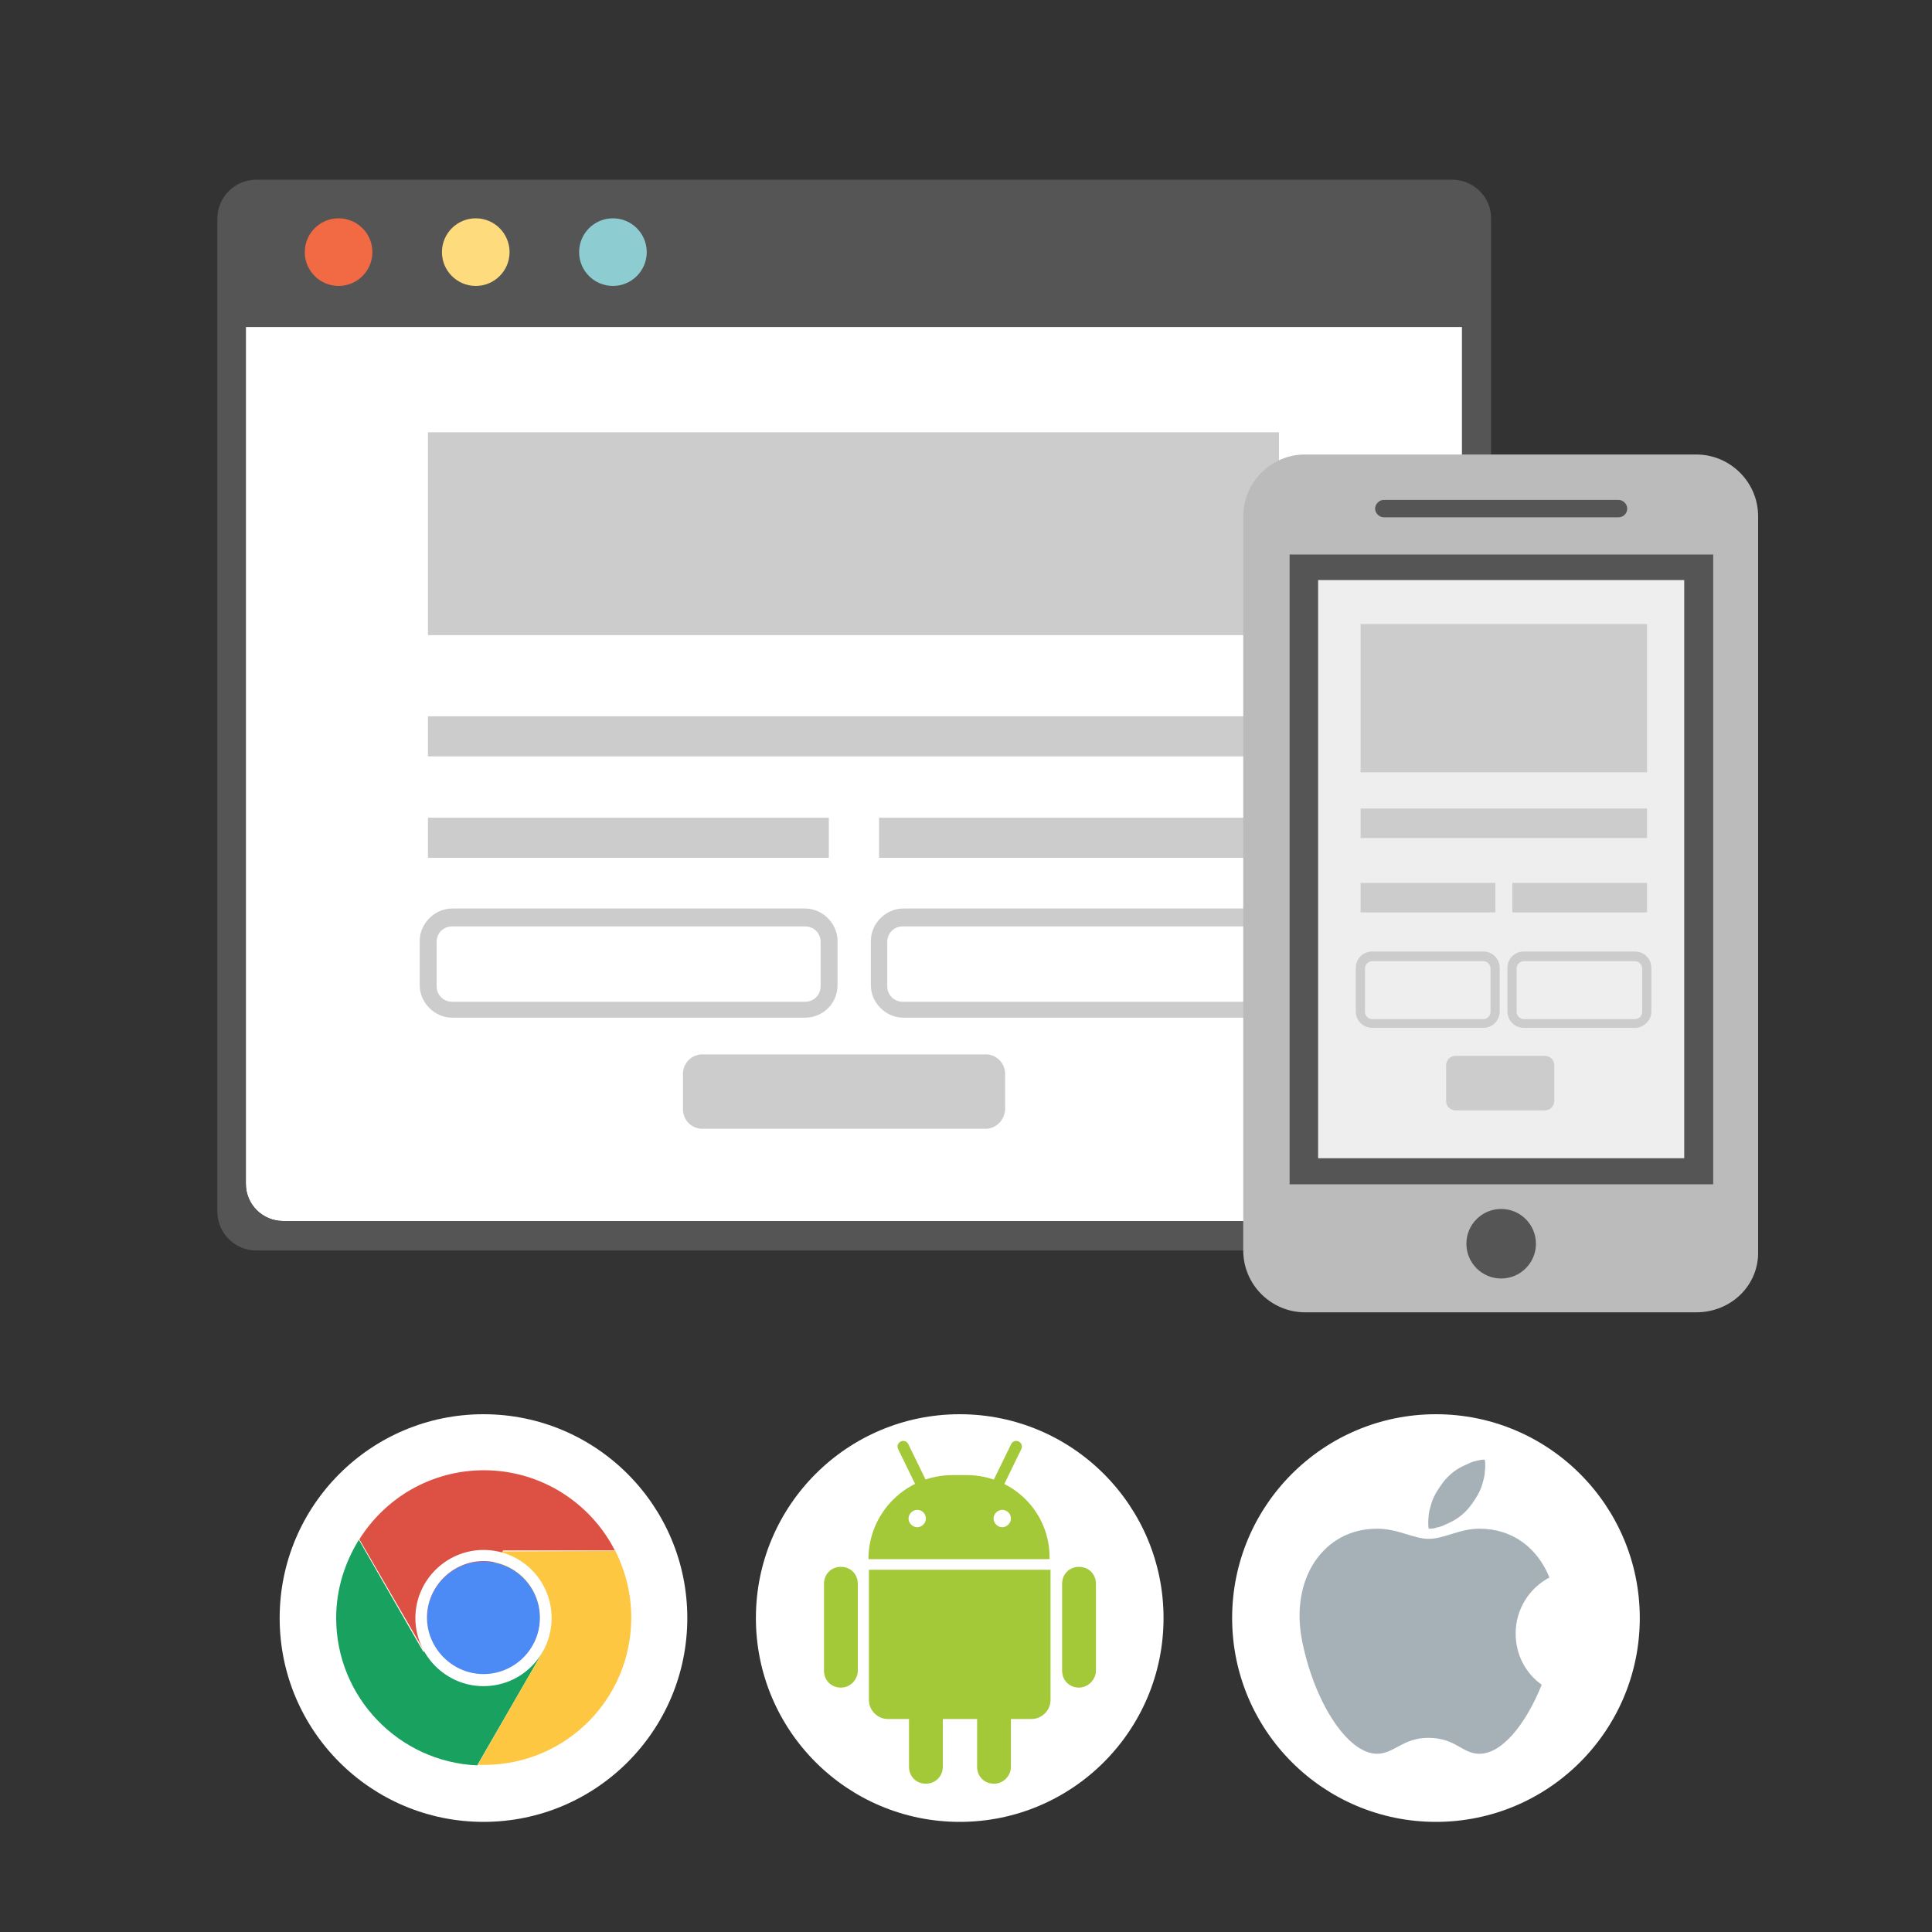
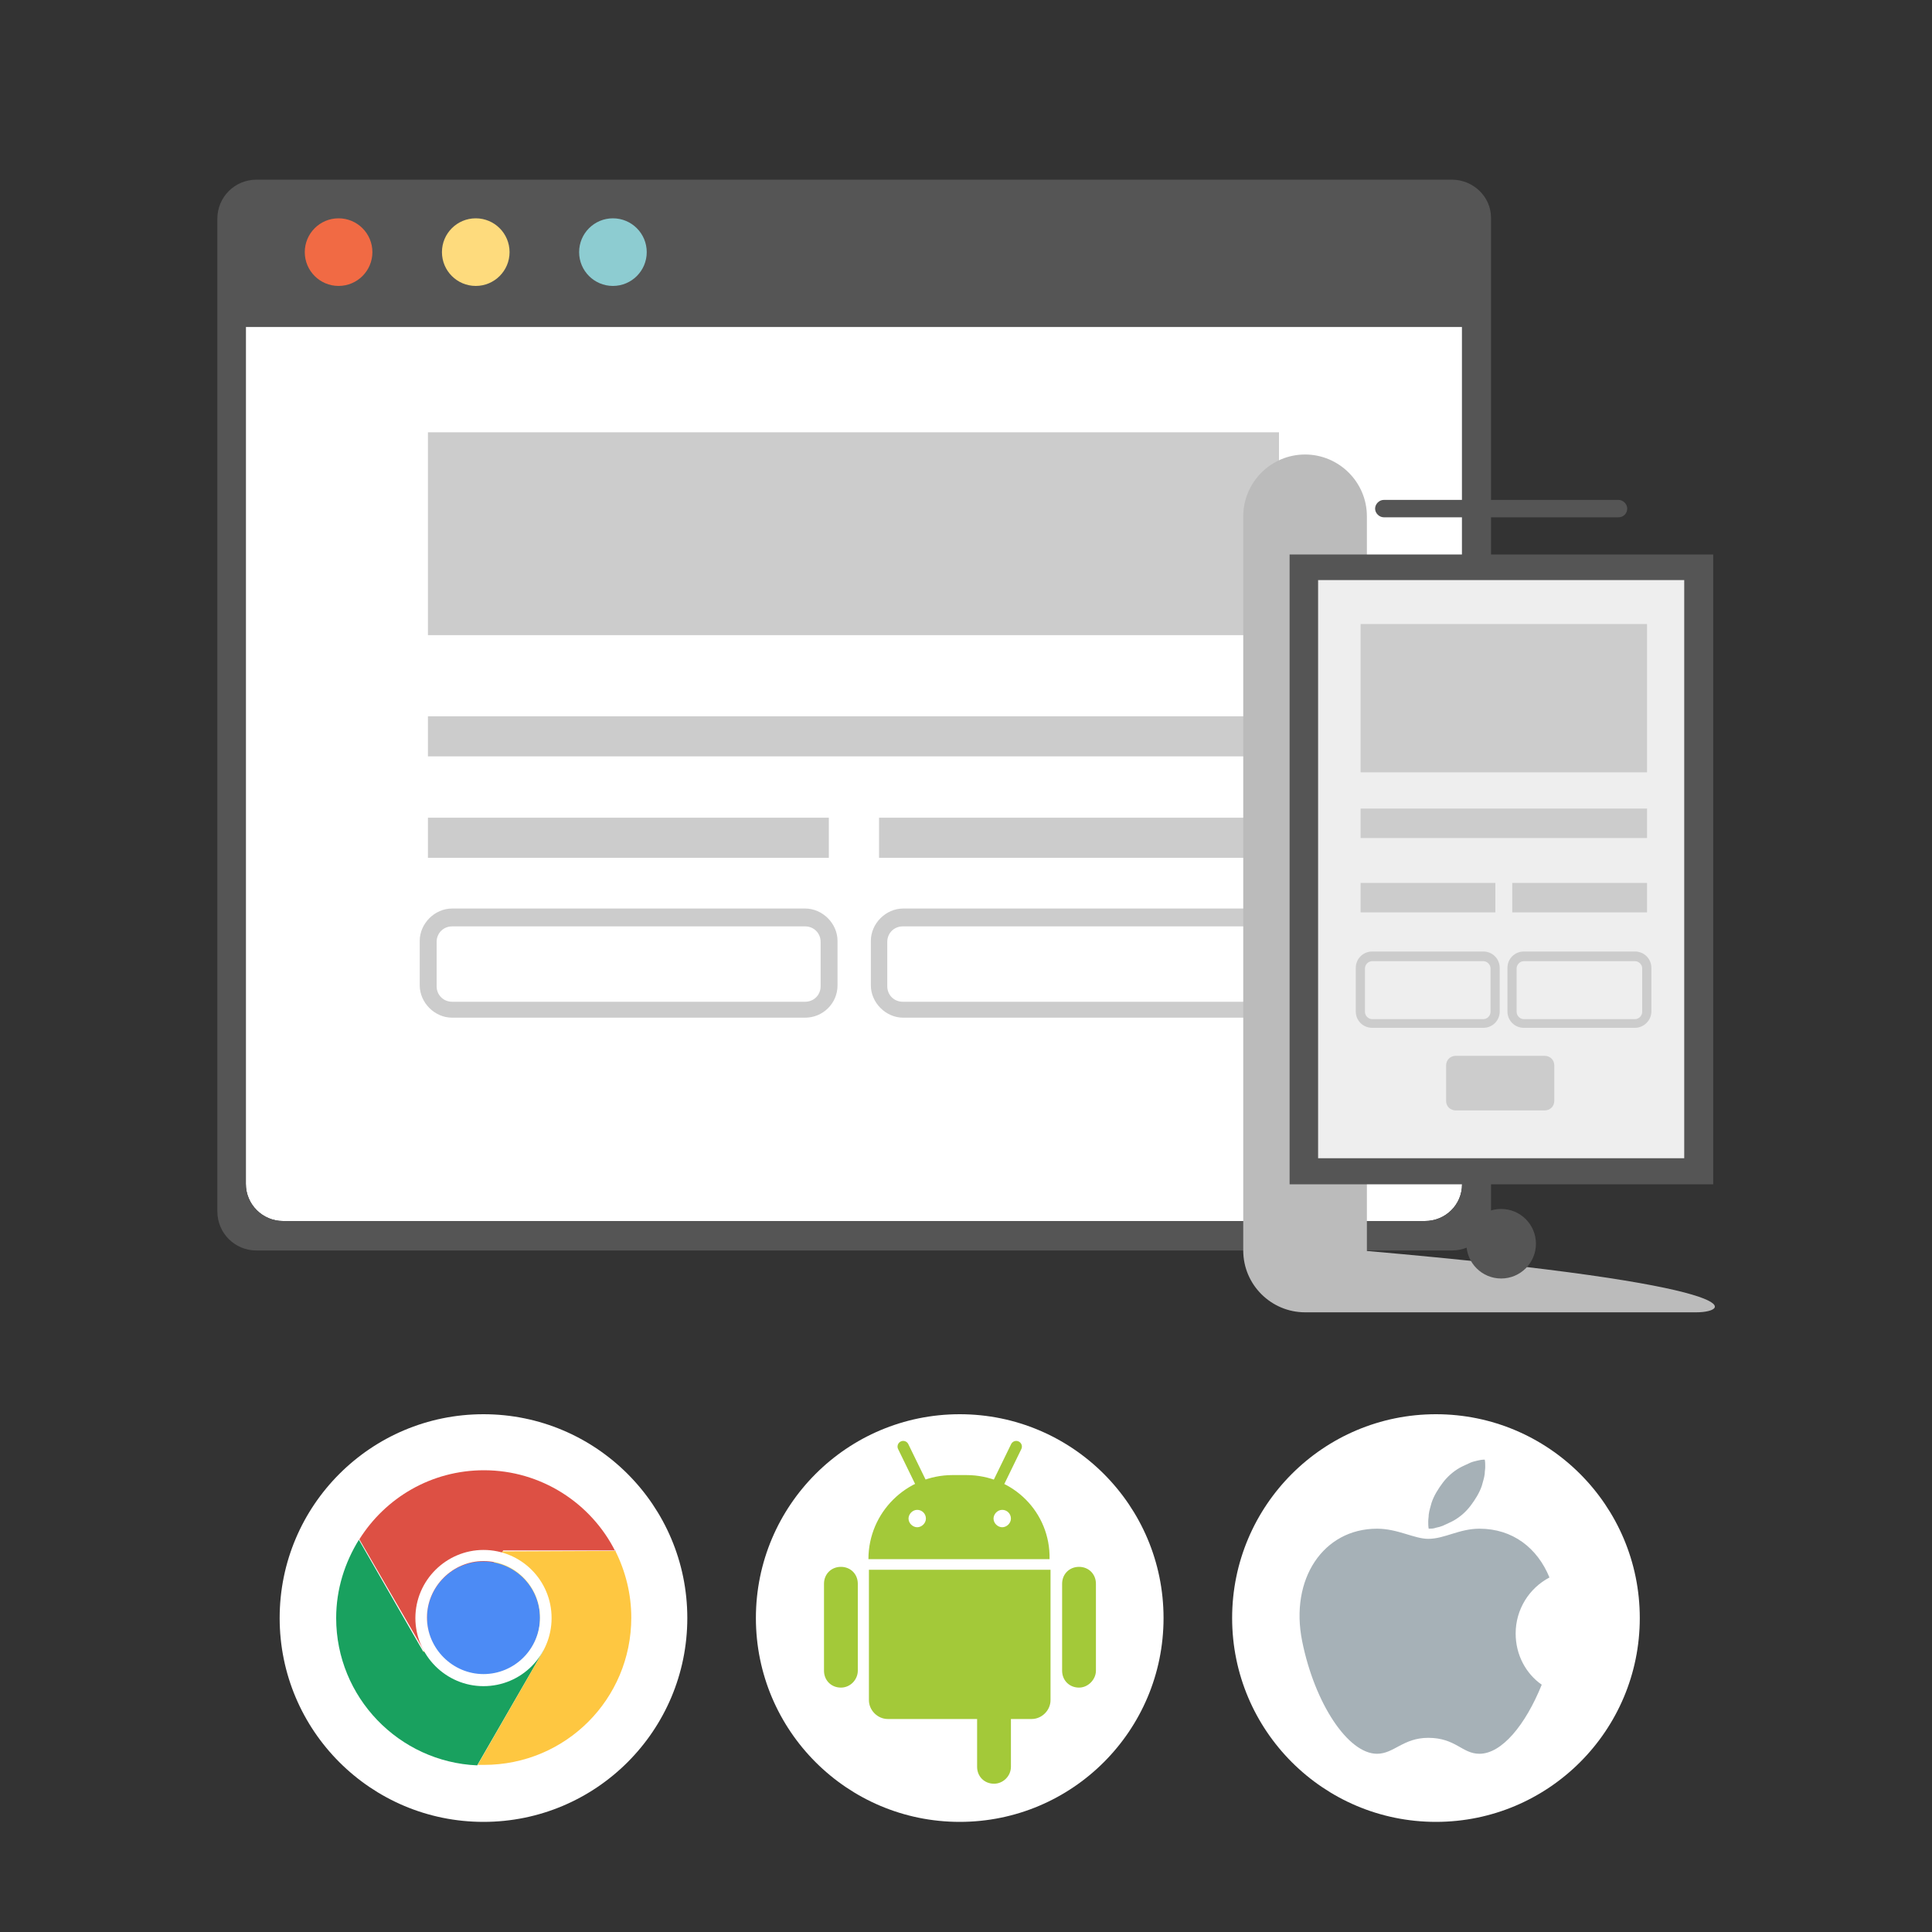
<svg xmlns="http://www.w3.org/2000/svg" version="1.1" id="レイヤー_1" x="0px" y="0px" width="400px" height="400px" viewBox="0 0 400 400" style="enable-background:new 0 0 400 400;" xml:space="preserve">
  <rect x="0" y="0" width="400" height="400" fill="#333333" stroke="none" />
  <style type="text/css">
	.st0{fill:#FFFFFF;}
	.st1{fill:#CCCCCC;}
	.st2{fill:#555555;}
	.st3{fill:#F16A44;}
	.st4{fill:#FEDB7D;}
	.st5{fill:#8DCCD1;}
	.st6{fill:#BBBBBB;}
	.st7{fill:#EEEEEE;}
	.st8{fill:#19A15F;}
	.st9{fill:#FEC741;}
	.st10{fill:#DD5044;}
	.st11{enable-background:new    ;}
	.st12{fill:#4C8BF5;}
	.st13{fill:#A3C939;}
	.st14{fill:none;stroke:#A3C939;stroke-width:2.347;stroke-linecap:round;stroke-miterlimit:10;}
	.st15{fill:#A6B1B7;}
</style>
  <path class="st0" d="M295,252.8H58.6c-4.2,0-7.7-3.4-7.7-7.7V50.8c0-4.2,3.4-7.7,7.7-7.7H295c4.2,0,7.7,3.4,7.7,7.7v194.4  C302.7,249.4,299.3,252.8,295,252.8z" />
  <rect x="88.6" y="89.5" class="st1" width="176.2" height="42" />
  <rect x="88.6" y="148.3" class="st1" width="176.2" height="8.3" />
  <rect x="88.6" y="169.3" class="st1" width="83" height="8.3" />
  <rect x="182" y="169.3" class="st1" width="83" height="8.3" />
  <g>
    <path class="st2" d="M300.6,37.2H53.1c-4.5,0-8.1,3.6-8.1,8.1v205.5c0,4.5,3.6,8.1,8.1,8.1h247.5c4.5,0,8.1-3.6,8.1-8.1V45.1   C308.7,40.7,305,37.2,300.6,37.2z M295,252.8H58.6c-4.2,0-7.7-3.4-7.7-7.7V67.7h251.8v177.5C302.7,249.4,299.3,252.8,295,252.8z" />
  </g>
  <circle class="st3" cx="70.1" cy="52.2" r="7" />
  <circle class="st4" cx="98.5" cy="52.2" r="7" />
  <circle class="st5" cx="126.9" cy="52.2" r="7" />
  <path class="st1" d="M166.7,210.7H93.6c-3.6,0-6.7-3.1-6.7-6.7v-9.2c0-3.6,3.1-6.7,6.7-6.7h73.1c3.6,0,6.7,3.1,6.7,6.7v9.2  C173.4,207.8,170.3,210.7,166.7,210.7z M93.6,191.8c-1.8,0-3.2,1.4-3.2,3.2v9.2c0,1.8,1.4,3.2,3.2,3.2h73.1c1.8,0,3.2-1.4,3.2-3.2  V195c0-1.8-1.4-3.2-3.2-3.2H93.6z" />
-   <path class="st1" d="M204.1,233.7h-58.7c-2.2,0-4-1.8-4-4v-7.4c0-2.2,1.8-4,4-4h58.7c2.2,0,4,1.8,4,4v7.4  C208,231.9,206.2,233.7,204.1,233.7z" />
  <path class="st1" d="M260.1,210.7H187c-3.6,0-6.7-3.1-6.7-6.7v-9.2c0-3.6,3.1-6.7,6.7-6.7h73.1c3.6,0,6.7,3.1,6.7,6.7v9.2  C266.6,207.8,263.7,210.7,260.1,210.7z M186.9,191.8c-1.8,0-3.2,1.4-3.2,3.2v9.2c0,1.8,1.4,3.2,3.2,3.2H260c1.8,0,3.2-1.4,3.2-3.2  V195c0-1.8-1.4-3.2-3.2-3.2H186.9z" />
-   <path class="st6" d="M351.2,271.7h-81c-7,0-12.8-5.7-12.8-12.8V106.9c0-7,5.7-12.8,12.8-12.8h81c7,0,12.8,5.7,12.8,12.8v152.1  C364.2,266.1,358.4,271.7,351.2,271.7z" />
+   <path class="st6" d="M351.2,271.7h-81c-7,0-12.8-5.7-12.8-12.8V106.9c0-7,5.7-12.8,12.8-12.8c7,0,12.8,5.7,12.8,12.8v152.1  C364.2,266.1,358.4,271.7,351.2,271.7z" />
  <g>
    <circle class="st2" cx="310.8" cy="257.5" r="7.2" />
  </g>
  <g>
    <rect x="267" y="114.8" class="st2" width="87.7" height="130.4" />
  </g>
  <g>
    <path class="st2" d="M335.1,107.1h-48.6c-0.9,0-1.8-0.8-1.8-1.8l0,0c0-0.9,0.8-1.8,1.8-1.8h48.6c0.9,0,1.8,0.8,1.8,1.8l0,0   C336.9,106.3,336.1,107.1,335.1,107.1z" />
  </g>
  <rect x="272.9" y="120.1" class="st7" width="75.8" height="119.7" />
  <rect x="281.7" y="129.2" class="st1" width="59.3" height="30.7" />
  <rect x="281.7" y="167.4" class="st1" width="59.3" height="6.1" />
  <rect x="281.7" y="182.8" class="st1" width="27.9" height="6.1" />
  <rect x="313.1" y="182.8" class="st1" width="27.9" height="6.1" />
  <path class="st1" d="M307.1,212.8h-23c-1.9,0-3.4-1.5-3.4-3.4v-9c0-1.9,1.5-3.4,3.4-3.4h23c1.9,0,3.4,1.5,3.4,3.4v9  C310.5,211.3,309,212.8,307.1,212.8z M284.1,199c-0.8,0-1.5,0.7-1.5,1.5v9c0,0.8,0.7,1.5,1.5,1.5h23c0.8,0,1.5-0.7,1.5-1.5v-9  c0-0.8-0.7-1.5-1.5-1.5H284.1z" />
  <path class="st1" d="M319.8,229.9h-18.4c-1.1,0-2-0.8-2-2v-7.3c0-1.1,0.8-2,2-2h18.4c1.1,0,2,0.8,2,2v7.3  C321.8,229.1,320.9,229.9,319.8,229.9z" />
  <path class="st1" d="M338.5,212.8h-23c-1.9,0-3.4-1.5-3.4-3.4v-9c0-1.9,1.5-3.4,3.4-3.4h23c1.9,0,3.4,1.5,3.4,3.4v9  C341.9,211.3,340.3,212.8,338.5,212.8z M315.5,199c-0.8,0-1.5,0.7-1.5,1.5v9c0,0.8,0.7,1.5,1.5,1.5h23c0.8,0,1.5-0.7,1.5-1.5v-9  c0-0.8-0.7-1.5-1.5-1.5H315.5z" />
  <circle class="st0" cx="100.1" cy="335" r="42.2" />
  <circle class="st0" cx="198.7" cy="335" r="42.2" />
  <circle class="st0" cx="297.3" cy="335" r="42.2" />
  <g>
    <path class="st8" d="M87.6,341.9l-13.3-23.1c-2.9,4.7-4.7,10.2-4.7,16.2c0,16.4,13,29.8,29.2,30.5l13.8-23.9L87.6,341.9z" />
  </g>
  <path class="st9" d="M104,321.2L87.6,342l25-0.4l-13.7,23.8c0.5,0,0.8,0,1.3,0c16.9,0,30.5-13.6,30.5-30.5c0-4.9-1.2-9.6-3.3-13.8  L104,321.2L104,321.2z" />
  <path class="st10" d="M127.4,321.2c-5-10-15.4-16.8-27.2-16.8c-10.9,0-20.4,5.7-25.8,14.3l13.4,23.1l16.4-20.8h23.2V321.2z" />
  <g class="st11">
    <circle class="st12" cx="100.1" cy="335" r="11.7" />
    <path class="st0" d="M100.1,323.2c6.5,0,11.7,5.3,11.7,11.7c0,6.5-5.3,11.7-11.7,11.7s-11.7-5.3-11.7-11.7   C88.4,328.5,93.7,323.2,100.1,323.2 M100.1,320.9c-7.7,0-14.1,6.3-14.1,14.1c0,7.7,6.3,14.1,14.1,14.1s14.1-6.3,14.1-14.1   C114.2,327.2,107.9,320.9,100.1,320.9L100.1,320.9z" />
  </g>
  <g>
    <path class="st13" d="M179.9,325v27c0,2.1,1.8,3.9,3.9,3.9h29.8c2.1,0,3.9-1.8,3.9-3.9v-27H179.9z" />
  </g>
  <g>
    <path class="st13" d="M200.1,305.4h-2.9c-9.5,0-17.4,7.7-17.4,17.4h37.5C217.5,313.1,209.7,305.4,200.1,305.4z M189.9,316.2   c-0.9,0-1.8-0.8-1.8-1.8c0-0.9,0.8-1.8,1.8-1.8s1.8,0.8,1.8,1.8C191.7,315.4,190.8,316.2,189.9,316.2z M207.5,316.2   c-0.9,0-1.8-0.8-1.8-1.8c0-0.9,0.8-1.8,1.8-1.8s1.8,0.8,1.8,1.8C209.3,315.4,208.4,316.2,207.5,316.2z" />
  </g>
  <line class="st14" x1="187" y1="299.5" x2="190.8" y2="307.3" />
  <line class="st14" x1="210.4" y1="299.5" x2="206.6" y2="307.3" />
  <path class="st13" d="M174.1,349.4c-2,0-3.5-1.5-3.5-3.5v-18c0-2,1.5-3.5,3.5-3.5c2,0,3.5,1.5,3.5,3.5v18  C177.6,347.7,176.1,349.4,174.1,349.4z" />
  <path class="st13" d="M223.4,349.4c-2,0-3.5-1.5-3.5-3.5v-18c0-2,1.5-3.5,3.5-3.5c2,0,3.5,1.5,3.5,3.5v18  C226.9,347.7,225.3,349.4,223.4,349.4z" />
-   <path class="st13" d="M191.7,369.3c-2,0-3.5-1.5-3.5-3.5v-18c0-2,1.5-3.5,3.5-3.5c2,0,3.5,1.5,3.5,3.5v18  C195.2,367.7,193.7,369.3,191.7,369.3z" />
  <path class="st13" d="M205.8,369.3c-2,0-3.5-1.5-3.5-3.5v-18c0-2,1.5-3.5,3.5-3.5c2,0,3.5,1.5,3.5,3.5v18  C209.3,367.7,207.7,369.3,205.8,369.3z" />
  <g>
    <path class="st15" d="M313.8,338.2c0-5,2.8-9.4,7-11.6c-2.5-6.1-7.6-10.1-14.5-10.1c-4.2,0-7.2,2.1-10.6,2.1   c-2.9,0-6.3-2.1-10.6-2.1c-11.1,0-18.1,10.4-15.5,23.3c2.6,12.9,9.5,23.3,15.5,23.3c3.5,0,5.4-3.3,10.6-3.3c5.7,0,7,3.3,10.6,3.3   c4.6,0,9.5-5.9,12.9-14.3C315.9,346.5,313.8,342.6,313.8,338.2z" />
    <path class="st15" d="M297.3,316.3c0.5-0.1,0.9-0.2,1.4-0.4c0.8-0.4,1.6-0.7,2.3-1.1c1.4-0.8,2.6-1.9,3.5-3.1   c0.9-1.2,1.8-2.6,2.3-4.1c0.2-0.8,0.5-1.6,0.6-2.5c0-0.5,0.1-0.9,0.1-1.4s0-1.1-0.1-1.5c-0.6,0-1.1,0.1-1.5,0.2s-0.9,0.2-1.4,0.4   c-0.8,0.4-1.6,0.7-2.3,1.1c-1.4,0.8-2.6,1.9-3.5,3.1c-0.9,1.2-1.8,2.6-2.3,4.1c-0.2,0.8-0.5,1.6-0.6,2.5c0,0.5-0.1,0.9-0.1,1.4   c0,0.5,0,1.1,0.1,1.5C296.2,316.5,296.8,316.5,297.3,316.3z" />
  </g>
</svg>